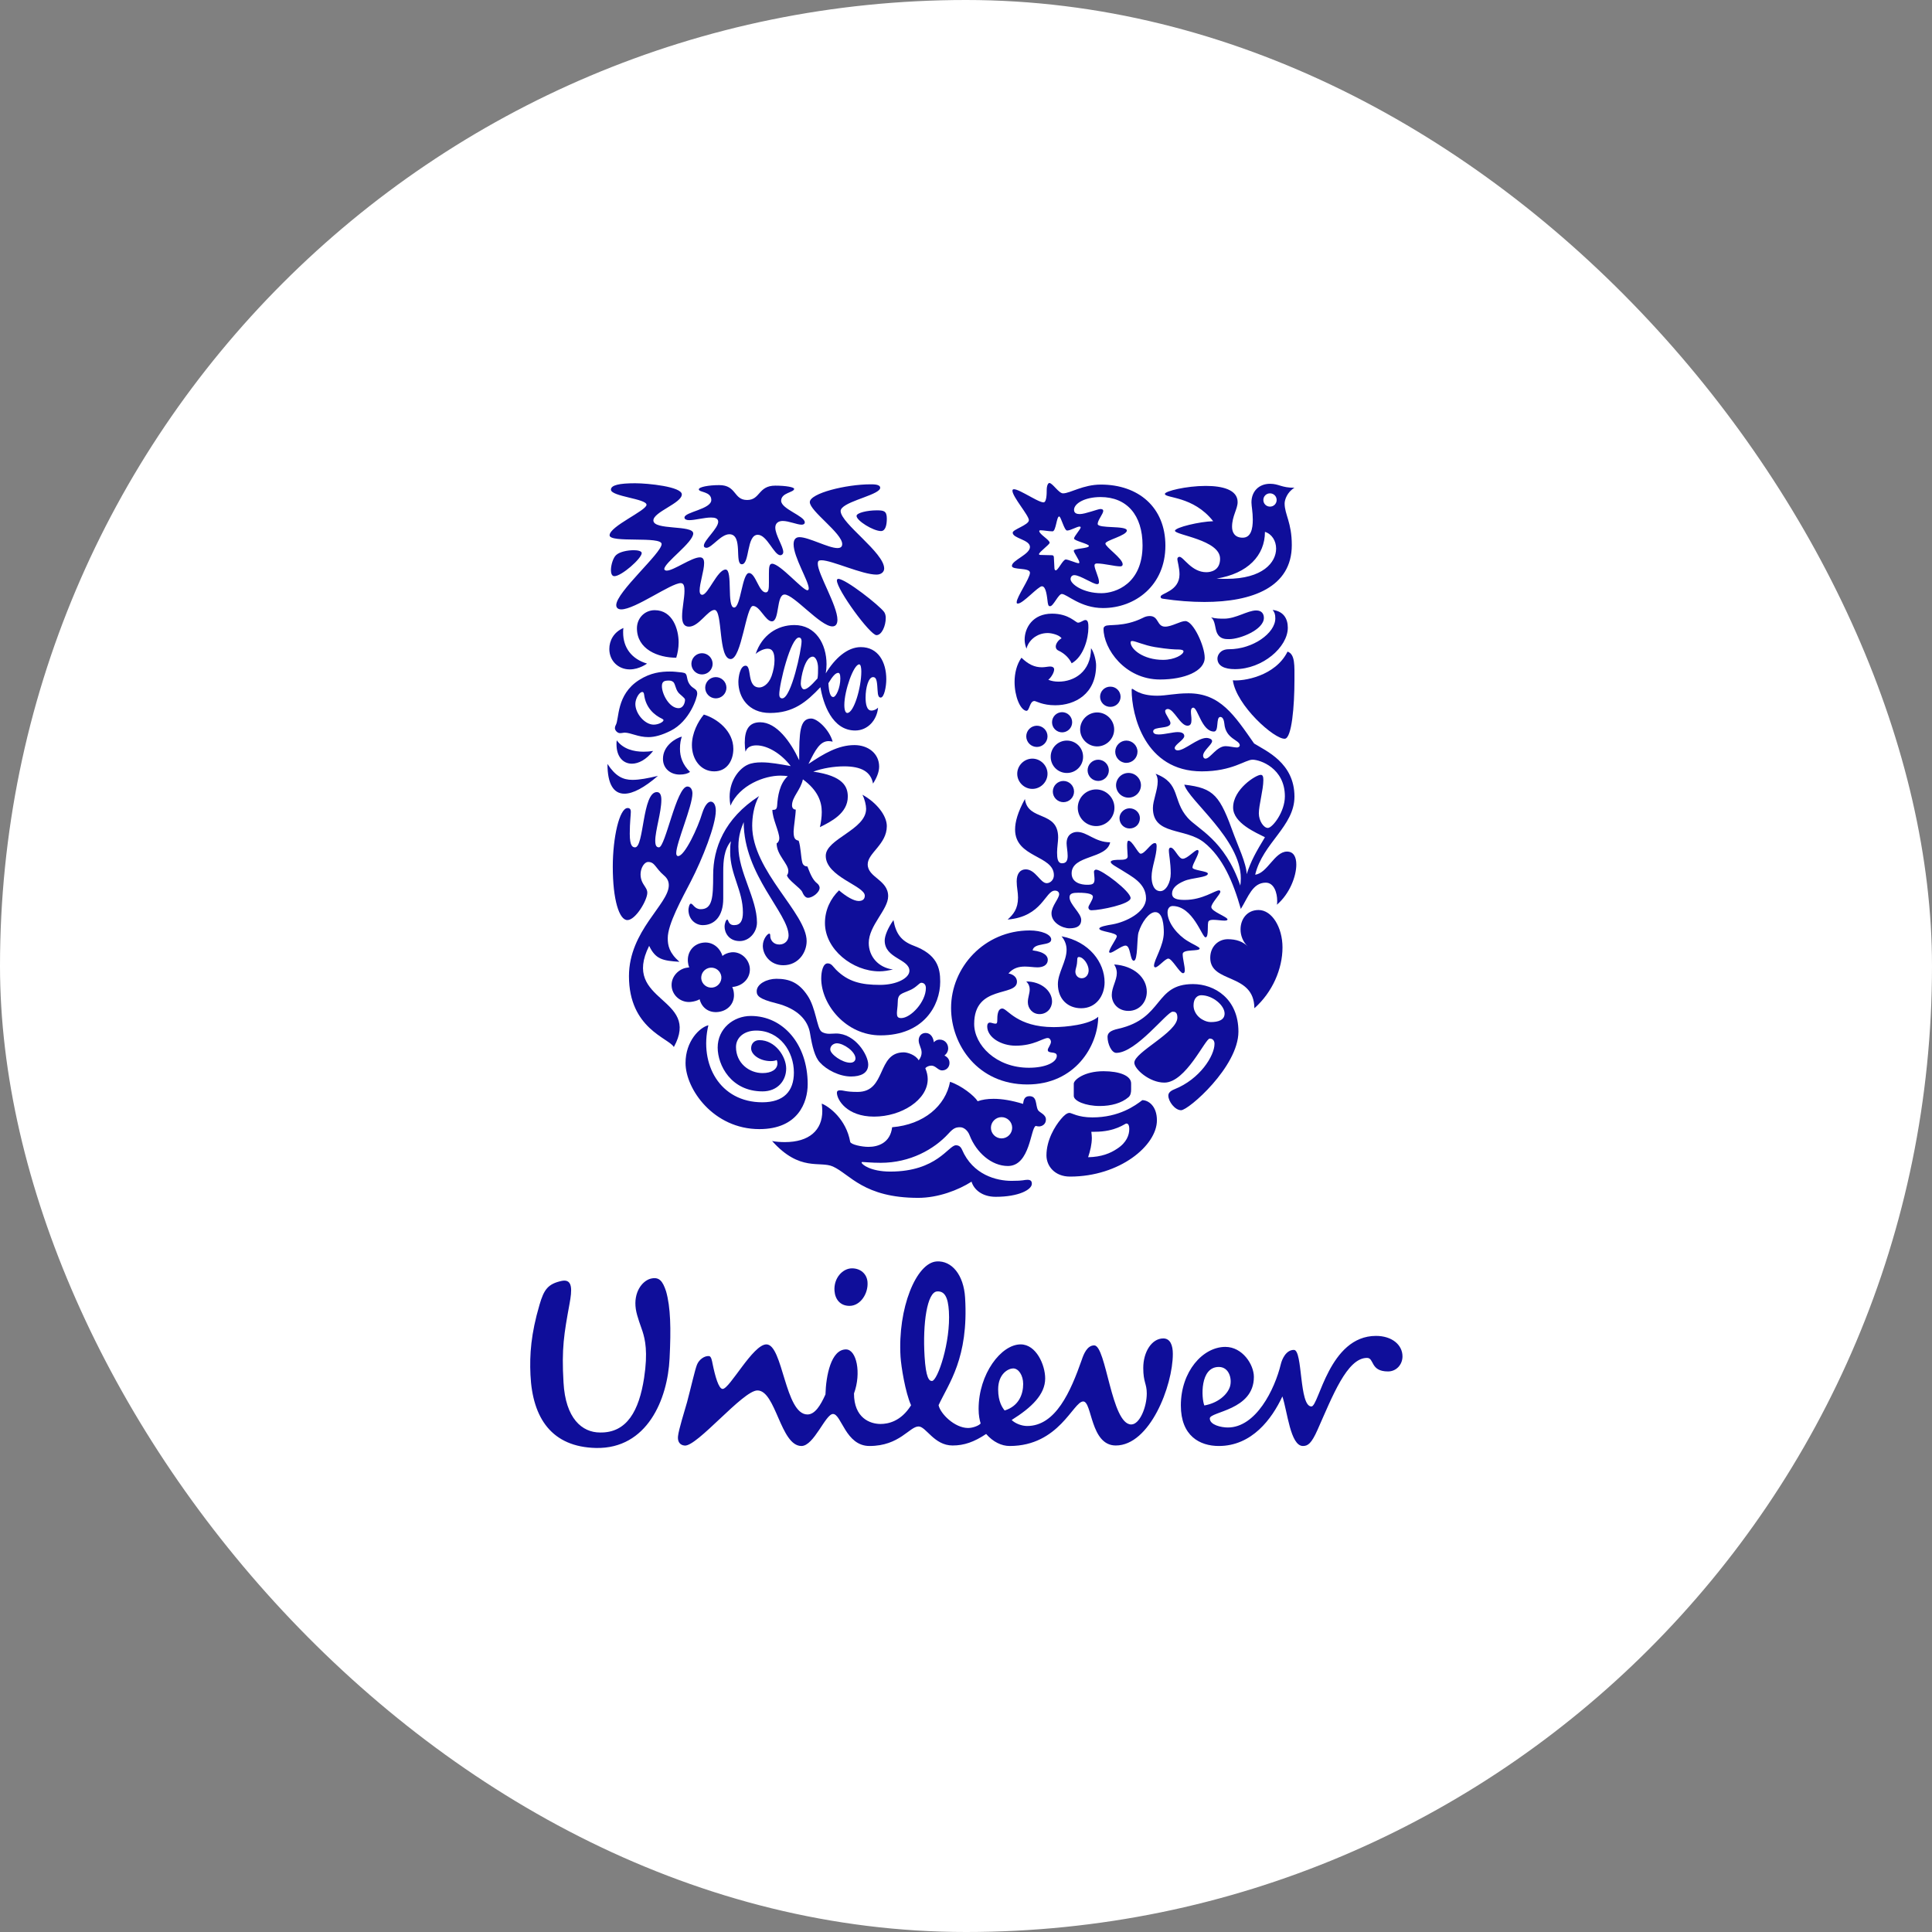
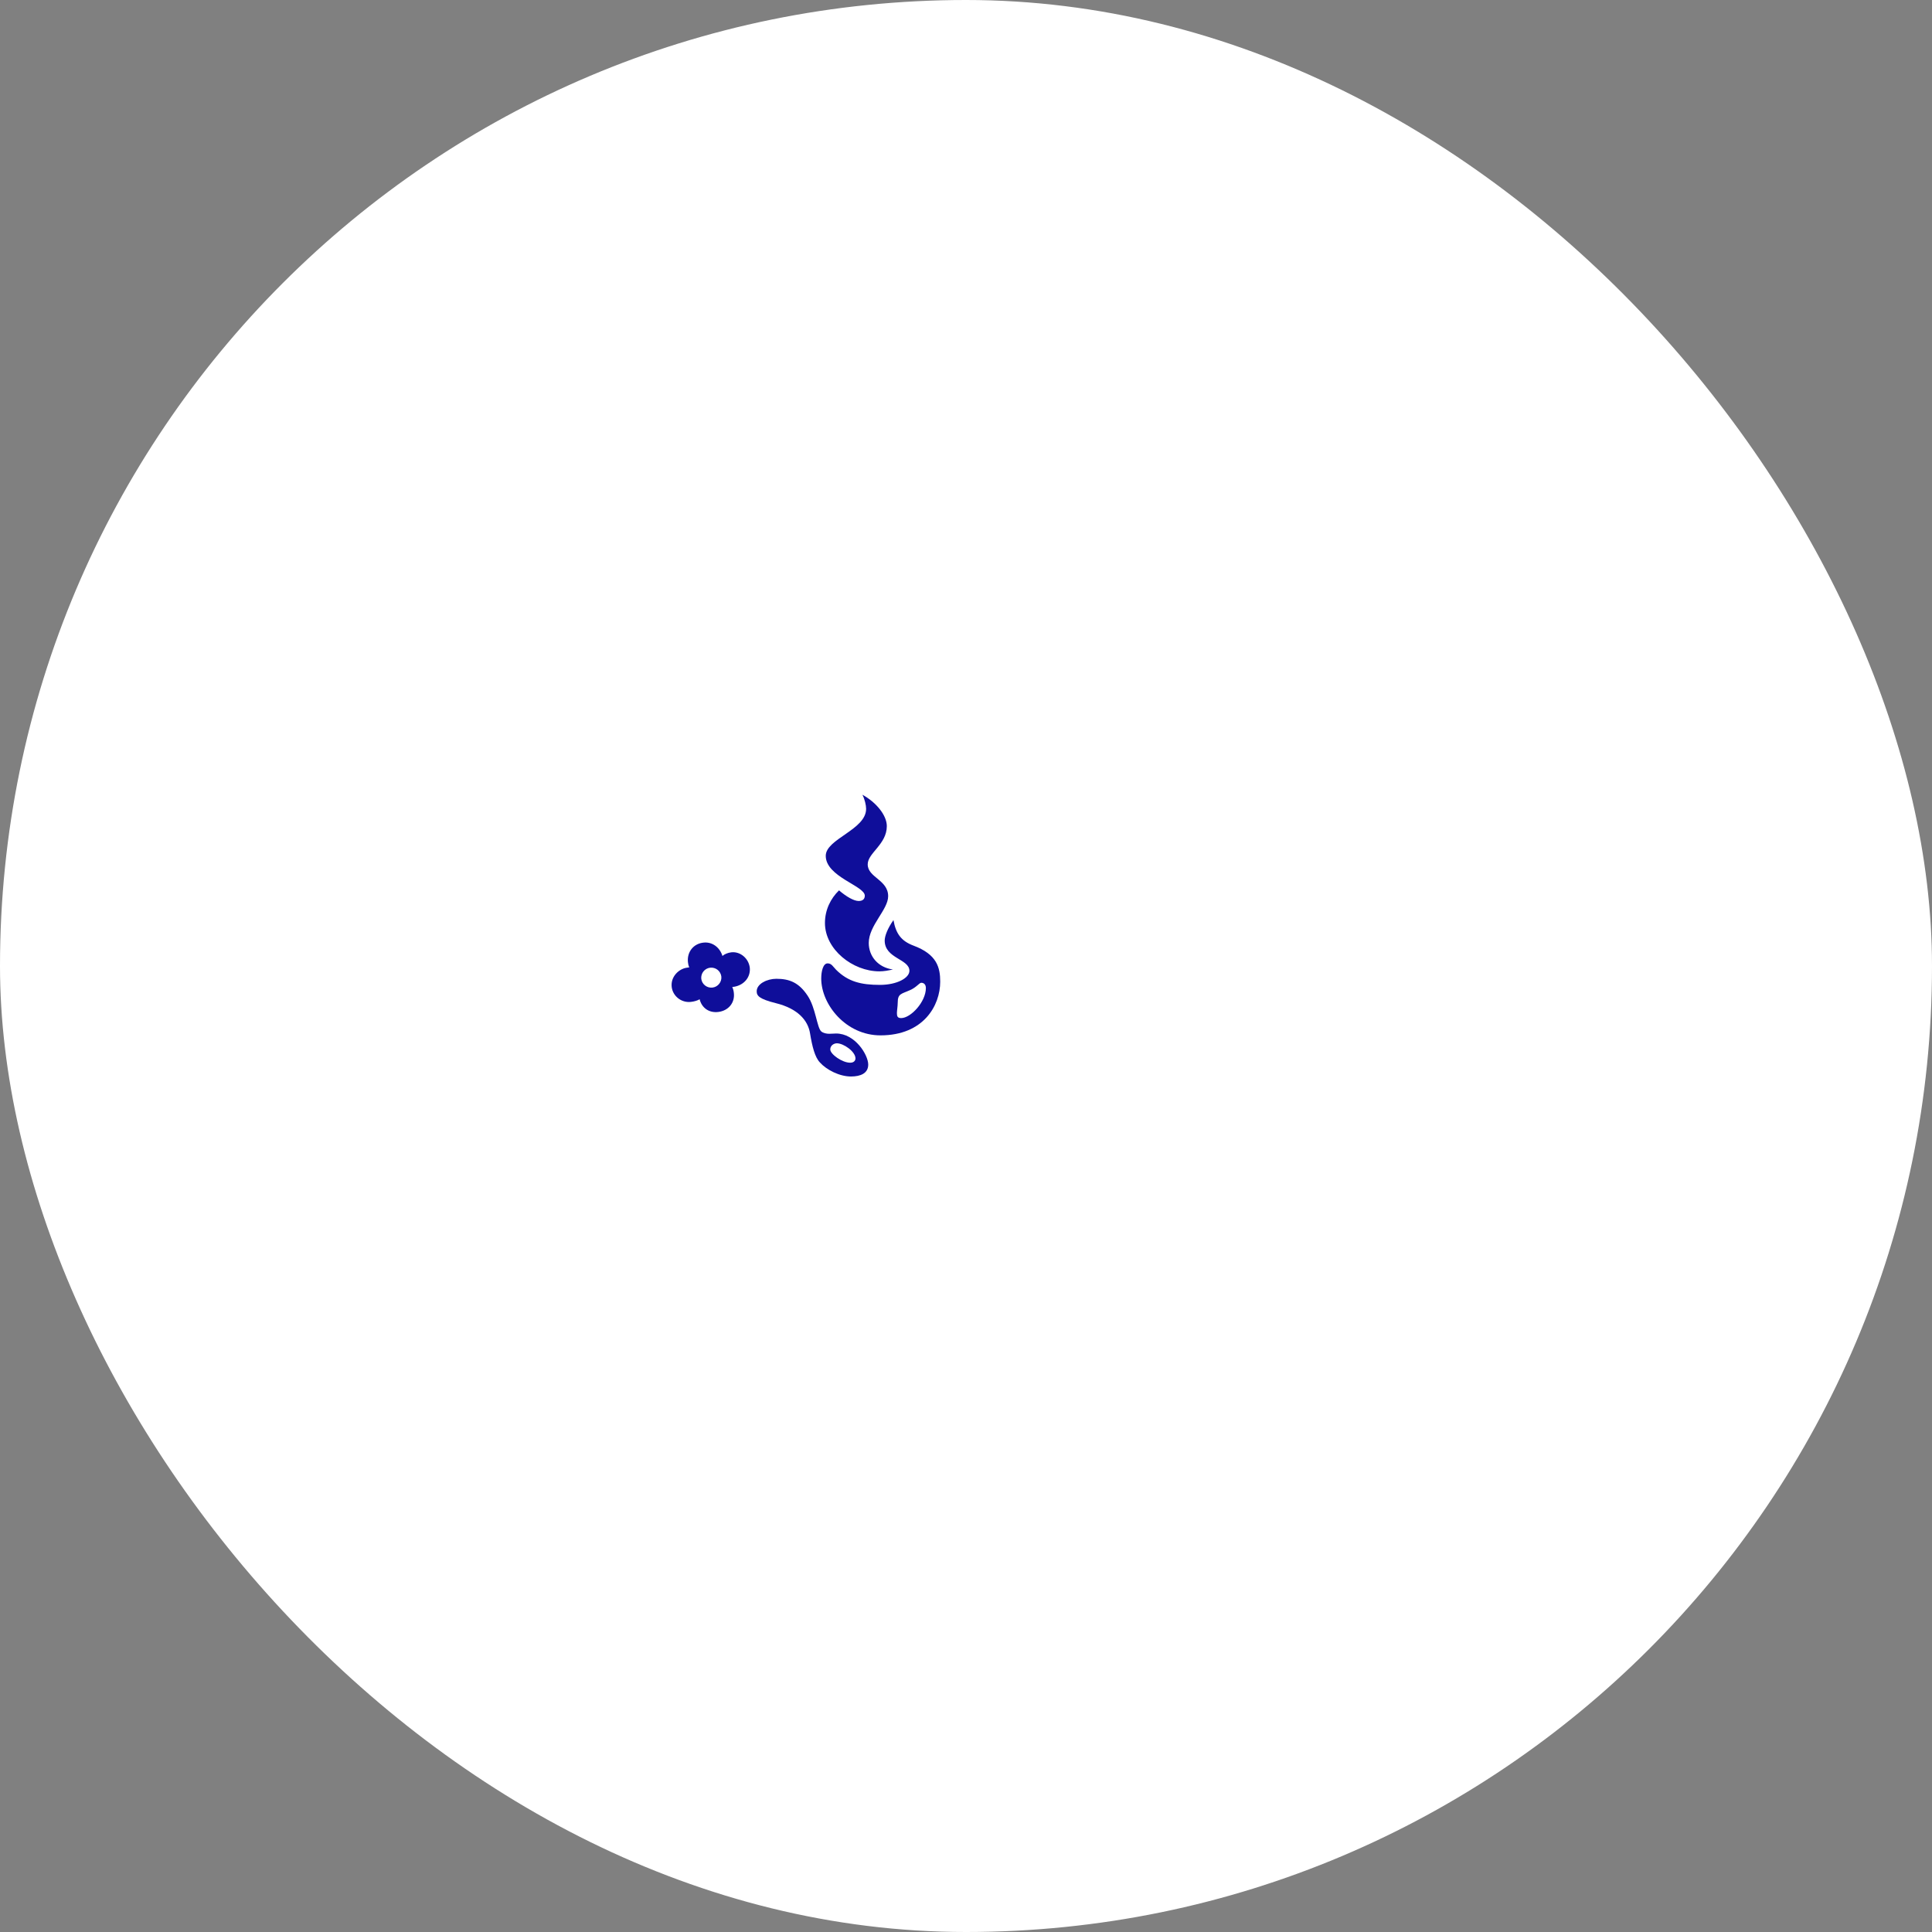
<svg xmlns="http://www.w3.org/2000/svg" width="120" height="120" viewBox="0 0 120 120" fill="none">
  <rect x="0" y="0" width="120" height="120" fill="#808080" stroke="none" />
  <rect width="120" height="120" rx="60" fill="white" />
  <g clip-path="url(#clip0_1_488)">
-     <path d="M54.691 88.445C55.157 88.445 55.958 88.294 56.588 87.284C56.228 86.484 55.971 84.865 55.934 84.276C55.748 81.263 56.91 78.427 58.181 78.35C59.112 78.293 59.858 79.175 59.944 80.603C60.172 84.359 58.922 85.927 58.297 87.278C58.402 87.802 59.291 88.695 60.13 88.695C60.44 88.695 60.815 88.54 60.909 88.414C60.846 88.198 60.783 87.918 60.783 87.512C60.783 85.336 62.183 83.502 63.395 83.502C64.359 83.502 64.918 84.776 64.918 85.618C64.918 86.611 64.078 87.421 62.836 88.198C63.054 88.414 63.456 88.571 63.799 88.571C65.572 88.571 66.5 86.426 67.188 84.467C67.312 84.092 67.53 83.564 67.964 83.564C68.711 83.564 69.023 88.476 70.263 88.476C70.793 88.476 71.228 87.387 71.228 86.55C71.228 85.928 71.01 85.866 71.01 84.964C71.01 83.97 71.539 83.132 72.255 83.132C72.69 83.132 72.847 83.564 72.847 84.092C72.847 86.082 71.415 89.782 69.304 89.782C67.716 89.782 67.84 87.047 67.281 87.047C66.657 87.047 65.786 89.813 62.711 89.813C62.211 89.813 61.685 89.565 61.251 89.066C60.505 89.565 59.881 89.782 59.166 89.782C58.018 89.782 57.52 88.6 57.054 88.6C56.493 88.6 55.873 89.813 54.007 89.813C52.515 89.813 52.266 87.825 51.739 87.825C51.271 87.825 50.557 89.813 49.78 89.813C48.473 89.813 48.195 86.363 47.044 86.363C46.142 86.363 43.294 89.868 42.521 89.787C42.209 89.755 42.079 89.522 42.112 89.211C42.155 88.782 42.525 87.63 42.676 87.086C42.927 86.14 43.158 85.104 43.287 84.773C43.415 84.441 43.76 84.203 44.037 84.228C44.177 84.242 44.219 84.502 44.262 84.717C44.419 85.485 44.638 86.269 44.885 86.269C45.322 86.269 46.764 83.502 47.603 83.502C48.63 83.502 48.754 87.855 50.151 87.855C50.618 87.855 50.962 87.296 51.271 86.611C51.303 85.458 51.613 83.815 52.546 83.815C53.2 83.815 53.511 85.274 53.043 86.55C53.043 88.072 54.037 88.445 54.691 88.445M79.558 84.716C79.173 86.313 78.005 88.664 76.262 88.664C75.859 88.664 75.143 88.508 75.143 88.103C75.143 87.668 77.881 87.608 77.881 85.523C77.881 84.748 77.166 83.658 76.109 83.658C74.71 83.658 73.345 85.183 73.345 87.296C73.345 89.191 74.523 89.813 75.703 89.813C77.757 89.813 78.999 88.133 79.651 86.735C79.963 87.668 80.148 89.813 80.927 89.813C81.237 89.813 81.456 89.657 81.83 88.819C82.759 86.735 83.662 84.342 84.907 84.342C85.372 84.342 85.093 85.183 86.212 85.183C86.739 85.183 87.111 84.748 87.111 84.248C87.111 83.532 86.459 82.975 85.465 82.975C82.543 82.975 81.923 87.358 81.456 87.358C80.678 87.358 80.927 83.845 80.367 83.845C79.869 83.845 79.625 84.438 79.558 84.716ZM58.937 81.442C58.883 80.574 58.673 80.182 58.206 80.213C57.587 80.251 57.301 82.199 57.427 84.246C57.508 85.581 57.707 85.787 57.892 85.774C58.234 85.754 59.056 83.367 58.937 81.442M53.882 79.617C53.838 79.119 53.447 78.779 52.919 78.779C52.328 78.779 51.773 79.398 51.832 80.176C51.87 80.688 52.172 81.11 52.765 81.11C53.447 81.11 53.944 80.333 53.882 79.617ZM63.551 85.958C63.551 85.43 63.27 84.995 62.93 84.995C62.648 84.995 61.997 85.305 61.997 86.3C61.997 87.08 62.274 87.45 62.401 87.608C63.301 87.328 63.551 86.58 63.551 85.958ZM75.703 84.904C76.357 84.904 76.544 85.677 76.389 86.145C76.232 86.611 75.674 87.141 74.803 87.296C74.616 86.829 74.523 84.904 75.703 84.904ZM39.91 82.697C39.821 82.414 39.563 81.779 39.492 81.31C39.336 80.271 39.879 79.587 40.378 79.43C40.938 79.274 41.156 79.555 41.372 80.209C41.652 81.203 41.683 82.507 41.589 84.373C41.467 86.922 40.191 90 37.021 89.936C34.285 89.876 33.074 88.103 32.948 85.399C32.889 84.125 32.98 82.851 33.508 81.048C33.788 80.083 34.038 79.74 34.907 79.555C35.59 79.43 35.529 80.144 35.374 80.986C35.033 82.851 34.875 83.751 35.001 85.866C35.123 88.103 36.151 88.975 37.27 88.975C38.948 89.006 39.694 87.608 40.006 85.586C40.253 83.97 40.067 83.193 39.91 82.697ZM76.574 42.255C76.789 43.821 79.162 45.933 79.806 45.884C80.236 45.847 80.401 43.838 80.401 42.255C80.401 41.348 80.45 40.638 79.972 40.472C79.212 42.007 77.218 42.321 76.574 42.255ZM76.705 41.562C78.419 41.562 79.988 40.193 79.988 38.989C79.988 38.427 79.723 37.966 79.047 37.884C79.162 38.032 79.212 38.148 79.212 38.411C79.212 39.319 77.829 40.325 76.327 40.325C75.781 40.325 75.617 40.704 75.617 40.902C75.617 41.364 76.063 41.562 76.705 41.562ZM76.343 39.698C76.112 39.698 75.781 39.698 75.6 39.336C75.451 39.038 75.5 38.56 75.22 38.345C75.5 38.427 75.798 38.427 76.029 38.427C76.773 38.427 77.483 37.916 78.027 37.916C78.387 37.916 78.502 38.148 78.502 38.378C78.502 39.105 77.037 39.698 76.343 39.698ZM39.446 52.63C40.006 52.63 39.891 49.198 40.798 49.198C41.013 49.198 41.078 49.413 41.078 49.677C41.078 50.452 40.699 51.591 40.699 52.217C40.699 52.531 40.781 52.63 40.93 52.63C41.326 52.63 42.019 48.852 42.695 48.852C42.91 48.852 43.008 49.066 43.008 49.281C43.008 50.073 42.002 52.349 42.002 52.992C42.002 53.091 42.036 53.173 42.118 53.173C42.531 53.173 43.355 51.393 43.618 50.502C43.767 50.04 43.965 49.792 44.147 49.792C44.312 49.792 44.46 49.974 44.46 50.353C44.46 51.244 43.635 53.339 42.91 54.742C42.349 55.83 41.475 57.396 41.475 58.27C41.475 58.716 41.556 59.177 42.201 59.739C41.144 59.673 40.715 59.574 40.32 58.749C38.556 62.262 43.57 61.916 41.854 65.033C41.54 64.473 39.066 63.895 39.066 60.629C39.066 57.809 41.54 56.16 41.54 54.988C41.54 54.758 41.459 54.56 41.244 54.378C40.699 53.915 40.682 53.538 40.255 53.538C39.94 53.538 39.561 54.263 39.956 54.906C40.089 55.12 40.205 55.252 40.205 55.45C40.205 55.912 39.478 57.148 38.968 57.148C38.457 57.148 38.061 55.88 38.061 53.833C38.061 52.019 38.473 50.188 38.984 50.188C39.133 50.188 39.182 50.288 39.182 50.419C39.182 50.634 39.116 51.062 39.116 51.788C39.116 52.563 39.298 52.63 39.446 52.63Z" fill="#0F0E9A" />
-     <path d="M43.652 57.462C44.346 57.462 44.922 56.95 44.922 55.813V54.13C44.922 53.487 44.972 52.762 45.401 52.25C45.352 52.464 45.352 52.696 45.352 52.91C45.352 54.328 46.143 55.302 46.143 56.671C46.143 57.181 45.994 57.462 45.599 57.462C45.219 57.462 45.252 57.115 45.17 57.115C45.104 57.115 45.005 57.33 45.005 57.561C45.005 57.907 45.252 58.452 45.945 58.452C46.539 58.452 47.017 57.907 47.017 57.297C47.017 55.813 45.863 54.163 45.863 52.581C45.863 51.887 46.044 51.425 46.193 51.062C46.193 54.345 48.98 56.736 48.98 58.105C48.98 58.419 48.75 58.666 48.403 58.666C48.023 58.666 47.842 58.369 47.842 58.138C47.842 58.022 47.825 57.99 47.776 57.99C47.678 57.99 47.38 58.319 47.38 58.749C47.38 59.293 47.825 59.953 48.651 59.953C49.59 59.953 50.102 59.16 50.102 58.452C50.102 56.72 46.72 54.098 46.72 51.293C46.72 50.815 46.802 50.04 47.149 49.446C44.971 50.847 44.296 52.712 44.296 54.346C44.296 55.764 44.247 56.472 43.521 56.472C43.141 56.472 43.042 56.126 42.91 56.126C42.811 56.126 42.761 56.423 42.761 56.505C42.761 57.115 43.208 57.462 43.652 57.462ZM72.237 40.985C72.964 40.985 73.509 40.655 73.509 40.456C73.509 40.391 73.41 40.341 73.195 40.341C72.98 40.341 72.551 40.325 71.742 40.193C71.048 40.077 70.52 39.814 70.322 39.814C70.256 39.814 70.223 39.846 70.223 39.896C70.223 40.325 71.016 40.985 72.237 40.985ZM68.642 38.89C68.851 38.749 69.781 38.972 70.983 38.378C71.114 38.304 71.261 38.264 71.412 38.263C71.99 38.263 71.84 38.922 72.37 38.922C72.782 38.922 73.311 38.576 73.624 38.576C74.117 38.576 74.826 40.127 74.826 40.852C74.826 41.694 73.558 42.205 72.056 42.205C69.864 42.205 68.542 40.292 68.542 39.055C68.542 38.956 68.593 38.922 68.642 38.89ZM43.999 63.68C43.455 63.813 42.58 64.669 42.58 66.024C42.58 67.639 44.312 70.131 47.166 70.131C49.573 70.131 50.167 68.465 50.167 67.342C50.167 64.851 48.634 63.103 46.638 63.103C45.55 63.103 44.576 63.896 44.576 65.066C44.576 66.155 45.401 67.788 47.364 67.788C48.288 67.788 48.831 67.128 48.831 66.37C48.831 65.627 48.155 64.605 47.166 64.605C46.868 64.605 46.654 64.802 46.654 65.115C46.654 65.511 47.199 65.907 47.875 65.907C48.04 65.907 48.172 65.875 48.238 65.842C48.271 65.891 48.288 65.974 48.288 66.04C48.288 66.419 47.924 66.651 47.364 66.651C46.523 66.651 45.714 66.024 45.714 65.032C45.714 64.44 46.225 64.011 46.968 64.011C48.436 64.011 49.31 65.314 49.31 66.617C49.31 67.787 48.667 68.465 47.348 68.465C44.708 68.465 43.422 66.089 43.999 63.68ZM61.548 70.048C61.549 70.223 61.618 70.39 61.742 70.514C61.866 70.638 62.033 70.707 62.208 70.708C62.571 70.708 62.868 70.411 62.868 70.048C62.868 69.685 62.571 69.388 62.208 69.388C62.033 69.388 61.866 69.458 61.742 69.582C61.618 69.706 61.549 69.873 61.548 70.048M62.827 73.345C63.618 73.345 63.577 73.279 63.825 73.279C64.072 73.279 64.089 73.427 64.089 73.527C64.089 73.89 63.28 74.336 61.846 74.336C61.004 74.336 60.493 73.89 60.344 73.395C59.52 73.922 58.267 74.401 57.029 74.401C53.648 74.401 52.79 72.932 51.735 72.455C50.925 72.092 49.689 72.802 47.957 70.871C48.188 70.921 48.502 70.938 48.75 70.938C50.266 70.938 51.074 70.196 51.074 69.008C51.074 68.859 51.058 68.696 51.041 68.548C51.503 68.729 52.559 69.52 52.807 70.921C52.84 71.087 53.516 71.234 53.944 71.234C54.539 71.234 55.297 70.987 55.412 70.015C57.392 69.85 58.729 68.679 59.009 67.193C59.718 67.425 60.525 68.068 60.724 68.399C61.004 68.3 61.334 68.25 61.713 68.25C62.24 68.25 62.835 68.349 63.544 68.564C63.577 68.349 63.611 68.085 63.94 68.085C64.435 68.085 64.303 68.63 64.468 68.942C64.551 69.106 64.964 69.206 64.964 69.536C64.964 69.85 64.698 69.965 64.534 69.965C64.468 69.965 64.386 69.949 64.335 69.933C64.006 70.048 63.99 72.422 62.604 72.422C61.581 72.422 60.642 71.582 60.229 70.527C60.113 70.213 59.866 70.015 59.635 70.015C59.372 70.015 59.223 70.064 58.91 70.411C58.02 71.383 56.534 72.224 54.704 72.224C54.142 72.224 53.698 72.175 53.582 72.175C53.516 72.175 53.516 72.191 53.516 72.207C53.516 72.323 54.077 72.769 55.297 72.769C58.2 72.769 58.91 71.135 59.372 71.135C59.437 71.135 59.635 71.135 59.75 71.4C60.426 72.981 61.903 73.345 62.827 73.345ZM72.832 62.839C72.486 62.839 70.569 65.396 69.335 65.396C69.038 65.396 68.791 64.834 68.791 64.407C68.791 64.176 68.938 64.011 69.468 63.896C72.304 63.251 71.676 61.123 74.1 61.123C75.435 61.123 76.921 62.031 76.921 64.077C76.921 66.254 73.822 68.958 73.36 68.958C72.98 68.958 72.568 68.415 72.568 68.052C72.568 67.937 72.618 67.787 72.947 67.656C74.528 67.028 75.435 65.578 75.435 64.834C75.435 64.669 75.353 64.507 75.138 64.507C74.859 64.507 73.657 67.243 72.32 67.243C71.395 67.243 70.455 66.403 70.455 66.007C70.455 65.347 73.128 64.126 73.128 63.202C73.128 62.855 72.964 62.839 72.832 62.839M74.611 61.816C74.38 61.816 74.133 61.998 74.133 62.445C74.133 62.938 74.512 63.251 74.727 63.35C74.842 63.416 75.024 63.483 75.204 63.483C75.683 63.483 76.062 63.35 76.062 62.954C76.062 62.444 75.32 61.816 74.611 61.816ZM43.801 42.716C43.801 42.891 43.871 43.059 43.995 43.183C44.118 43.306 44.286 43.376 44.461 43.377C44.636 43.376 44.803 43.306 44.927 43.182C45.05 43.058 45.12 42.891 45.12 42.716C45.119 42.541 45.05 42.374 44.926 42.251C44.803 42.127 44.636 42.057 44.461 42.056C44.286 42.057 44.119 42.127 43.995 42.25C43.871 42.374 43.801 42.541 43.801 42.716ZM42.943 41.232C42.944 41.407 43.014 41.574 43.137 41.697C43.261 41.821 43.428 41.891 43.602 41.891C43.965 41.891 44.263 41.594 44.263 41.232C44.263 40.87 43.965 40.572 43.602 40.572C43.428 40.573 43.261 40.642 43.137 40.766C43.014 40.889 42.944 41.057 42.943 41.232ZM42.349 45.751C41.969 45.85 41.178 46.312 41.178 47.136C41.178 47.73 41.639 48.11 42.218 48.11C42.514 48.11 42.729 48.044 42.86 47.945C42.399 47.5 42.234 47.005 42.234 46.511C42.234 46.164 42.284 45.949 42.349 45.751ZM38.309 45.983C38.292 46.065 38.292 46.147 38.292 46.23C38.292 47.005 38.704 47.434 39.249 47.434C39.66 47.434 40.139 47.186 40.568 46.642C40.371 46.675 40.172 46.691 39.974 46.69C39.364 46.69 38.704 46.527 38.309 45.983ZM37.731 47.45C37.731 48.703 38.111 49.298 38.786 49.298C39.315 49.298 40.024 48.918 40.864 48.192C40.221 48.341 39.727 48.439 39.282 48.439C38.687 48.439 38.227 48.209 37.731 47.45ZM42.003 40.852C42.085 40.588 42.151 40.259 42.151 39.896C42.151 39.104 41.788 37.9 40.667 37.9C40.024 37.9 39.561 38.411 39.561 39.022C39.561 40.325 40.864 40.852 42.003 40.852ZM40.6 45.009C40.056 45.009 39.463 44.333 39.463 43.723C39.463 43.393 39.71 42.98 39.892 42.98C39.958 42.98 39.991 43.03 40.007 43.146C40.106 43.954 40.633 44.416 41.129 44.646C41.179 44.679 41.211 44.696 41.211 44.729C41.211 44.844 40.897 45.009 40.6 45.009M42.119 42.996C42.233 43.152 42.548 43.343 42.548 43.459C42.548 43.69 42.415 43.987 42.151 43.987C41.574 43.987 41.112 43.113 41.112 42.617C41.112 42.304 41.294 42.272 41.54 42.272C41.656 42.272 41.705 42.288 41.788 42.338C41.937 42.42 41.937 42.75 42.119 42.996ZM38.243 45.042C38.212 45.093 38.193 45.158 38.193 45.224C38.193 45.372 38.358 45.537 38.506 45.537C38.639 45.537 38.721 45.505 38.786 45.505C39.182 45.505 39.627 45.784 40.271 45.784C40.65 45.784 41.096 45.669 41.656 45.389C42.843 44.794 43.306 43.327 43.306 43.079C43.306 42.766 43.054 42.806 42.843 42.518C42.633 42.231 42.714 41.976 42.58 41.842C42.503 41.765 42.267 41.76 41.969 41.727C41.849 41.715 41.728 41.709 41.607 41.71C41.062 41.71 40.417 41.777 39.693 42.238C38.262 43.151 38.473 44.663 38.243 45.042ZM43.718 44.383C43.355 44.811 42.976 45.537 42.976 46.279C42.976 47.169 43.521 47.911 44.362 47.911C45.17 47.911 45.549 47.219 45.549 46.511C45.549 45.405 44.543 44.63 43.718 44.383ZM40.189 41.216C40.189 41.216 39.71 41.578 39.116 41.578C38.408 41.578 37.846 41.05 37.846 40.309C37.846 39.797 38.111 39.27 38.721 39.005C38.704 39.105 38.704 39.187 38.704 39.286C38.704 40.226 39.232 40.935 40.189 41.216ZM69.269 46.691C69.269 47.071 69.583 47.384 69.958 47.384C70.142 47.383 70.318 47.31 70.448 47.18C70.578 47.05 70.651 46.874 70.652 46.691C70.652 46.312 70.339 45.999 69.959 45.999C69.584 45.999 69.269 46.312 69.269 46.691ZM69.319 48.769C69.319 48.974 69.4 49.171 69.545 49.316C69.691 49.462 69.888 49.543 70.093 49.543C70.298 49.543 70.495 49.462 70.641 49.316C70.786 49.171 70.867 48.974 70.867 48.769C70.864 48.566 70.78 48.373 70.635 48.231C70.491 48.088 70.296 48.009 70.093 48.009C69.89 48.009 69.695 48.088 69.55 48.231C69.406 48.373 69.322 48.566 69.319 48.769ZM66.942 50.171C66.943 50.473 67.063 50.763 67.276 50.976C67.49 51.189 67.779 51.309 68.081 51.31C68.708 51.31 69.22 50.798 69.22 50.171C69.22 49.545 68.708 49.033 68.081 49.033C67.779 49.033 67.49 49.154 67.276 49.367C67.063 49.58 66.943 49.87 66.942 50.171ZM67.552 47.846C67.553 48.021 67.623 48.189 67.746 48.312C67.87 48.436 68.038 48.505 68.213 48.506C68.388 48.505 68.555 48.436 68.679 48.312C68.802 48.188 68.872 48.021 68.873 47.846C68.872 47.671 68.802 47.504 68.679 47.38C68.555 47.257 68.388 47.187 68.213 47.186C68.038 47.187 67.871 47.256 67.747 47.38C67.623 47.503 67.553 47.671 67.552 47.846ZM65.393 49.166C65.393 49.34 65.462 49.507 65.585 49.63C65.708 49.754 65.875 49.824 66.05 49.825C66.413 49.825 66.711 49.529 66.711 49.166C66.711 48.802 66.413 48.506 66.049 48.506C65.875 48.507 65.708 48.577 65.585 48.701C65.462 48.824 65.393 48.991 65.393 49.166ZM67.09 45.307C67.09 45.884 67.569 46.361 68.146 46.361C68.725 46.361 69.203 45.884 69.203 45.307C69.203 44.728 68.725 44.251 68.146 44.251C67.569 44.251 67.09 44.728 67.09 45.307ZM68.328 43.277C68.328 43.36 68.344 43.441 68.376 43.517C68.407 43.593 68.454 43.662 68.512 43.72C68.57 43.779 68.639 43.825 68.715 43.856C68.791 43.888 68.873 43.904 68.955 43.904C69.039 43.906 69.123 43.892 69.201 43.861C69.279 43.831 69.35 43.785 69.41 43.727C69.471 43.668 69.518 43.598 69.551 43.521C69.584 43.444 69.601 43.361 69.601 43.277C69.601 43.193 69.584 43.11 69.551 43.033C69.518 42.955 69.471 42.885 69.41 42.827C69.35 42.769 69.279 42.723 69.201 42.692C69.123 42.662 69.039 42.648 68.955 42.65C68.873 42.65 68.791 42.666 68.715 42.698C68.639 42.729 68.57 42.775 68.512 42.834C68.454 42.892 68.407 42.961 68.376 43.037C68.344 43.113 68.328 43.195 68.328 43.277ZM65.344 44.861C65.344 45.027 65.409 45.186 65.526 45.303C65.643 45.421 65.802 45.487 65.967 45.488C66.134 45.488 66.293 45.422 66.411 45.304C66.528 45.187 66.594 45.028 66.594 44.861C66.594 44.695 66.528 44.536 66.411 44.418C66.293 44.3 66.134 44.234 65.967 44.234C65.802 44.235 65.643 44.301 65.526 44.419C65.409 44.536 65.344 44.695 65.344 44.861ZM65.261 47.004C65.26 47.136 65.285 47.267 65.335 47.39C65.385 47.512 65.459 47.623 65.552 47.717C65.646 47.81 65.757 47.885 65.879 47.935C66.001 47.986 66.132 48.011 66.264 48.011C66.397 48.012 66.528 47.986 66.65 47.936C66.773 47.886 66.885 47.812 66.978 47.718C67.072 47.625 67.146 47.513 67.197 47.391C67.247 47.268 67.273 47.137 67.272 47.004C67.272 46.444 66.825 45.999 66.264 45.999C66.132 45.999 66.001 46.024 65.879 46.075C65.757 46.125 65.646 46.199 65.553 46.293C65.46 46.386 65.386 46.497 65.336 46.619C65.285 46.741 65.26 46.872 65.261 47.004ZM63.182 48.06C63.182 48.572 63.61 49 64.122 49C64.633 49 65.063 48.572 65.063 48.06C65.063 47.549 64.633 47.12 64.122 47.12C63.61 47.12 63.182 47.55 63.182 48.06ZM63.742 45.735C63.743 45.91 63.813 46.077 63.936 46.201C64.059 46.324 64.227 46.394 64.401 46.395C64.765 46.395 65.063 46.097 65.063 45.735C65.063 45.373 64.766 45.075 64.401 45.075C64.227 45.076 64.06 45.146 63.936 45.27C63.813 45.393 63.743 45.56 63.742 45.735ZM69.533 50.815C69.533 50.485 69.831 50.205 70.157 50.205C70.52 50.205 70.801 50.485 70.801 50.815C70.801 51.194 70.521 51.458 70.157 51.458C69.831 51.458 69.533 51.194 69.533 50.815ZM69.959 69.784C70.041 69.784 70.141 69.833 70.141 70.131C70.141 70.493 69.976 70.971 69.385 71.35C68.972 71.631 68.411 71.862 67.585 71.877C67.717 71.482 67.816 71.069 67.816 70.675C67.816 70.543 67.8 70.444 67.784 70.296H67.999C69.302 70.296 69.864 69.784 69.959 69.784ZM70.091 68.151C70.225 68.038 70.256 67.854 70.256 67.672V67.293C70.256 66.814 69.534 66.535 68.542 66.535C67.337 66.535 66.694 67.078 66.694 67.309V68.069C66.694 68.382 67.42 68.696 68.311 68.696C69.022 68.696 69.666 68.515 70.091 68.151M70.949 68.333C70.52 68.663 69.517 69.404 67.849 69.404C66.958 69.404 66.561 69.124 66.429 69.124C66.264 69.124 66.082 69.288 65.901 69.504C65.509 69.966 64.997 70.824 64.997 71.763C64.997 72.423 65.509 73.08 66.462 73.08C69.55 73.08 71.858 71.151 71.858 69.586C71.858 68.696 71.33 68.333 70.949 68.333M71.527 54.461C71.527 54.873 71.66 55.351 72.072 55.351C72.418 55.351 72.716 54.824 72.716 54.246C72.716 53.587 72.6 53.075 72.6 52.81C72.6 52.696 72.65 52.646 72.716 52.646C72.963 52.663 73.195 53.339 73.459 53.339C73.757 53.339 74.199 52.794 74.38 52.794C74.43 52.794 74.446 52.86 74.446 52.876C74.446 53.124 74.066 53.669 74.066 53.883C74.066 54.064 75.023 54.098 75.023 54.263C75.023 54.51 74.02 54.51 73.542 54.725C73.08 54.922 72.799 55.17 72.799 55.5C72.799 55.83 73.128 55.895 73.592 55.895C74.694 55.895 75.469 55.302 75.716 55.302C75.765 55.302 75.798 55.335 75.798 55.385C75.798 55.55 75.237 56.093 75.237 56.341C75.237 56.621 76.261 56.95 76.245 57.115C76.228 57.165 76.162 57.181 76.046 57.181C75.864 57.181 75.584 57.132 75.369 57.132C75.237 57.132 75.122 57.148 75.072 57.214C74.958 57.347 75.105 58.22 74.876 58.22C74.66 58.22 74.099 56.275 72.832 56.275C72.65 56.275 72.518 56.423 72.518 56.671C72.518 57.33 73.162 58.089 73.773 58.452C74.049 58.633 74.513 58.815 74.513 58.914C74.513 59.111 73.459 58.93 73.459 59.26C73.459 59.557 73.591 60.003 73.591 60.266C73.591 60.349 73.574 60.447 73.475 60.447C73.278 60.447 72.799 59.54 72.567 59.54C72.37 59.54 71.941 60.084 71.758 60.084C71.709 60.084 71.677 60.035 71.677 59.987C71.677 59.606 72.287 58.749 72.287 57.907C72.287 57.512 72.237 56.654 71.758 56.654C71.362 56.654 70.916 57.28 70.718 57.907C70.603 58.27 70.685 59.672 70.421 59.672C70.174 59.672 70.239 58.732 69.909 58.732C69.665 58.732 69.138 59.177 68.955 59.177C68.923 59.177 68.89 59.16 68.89 59.128C68.89 58.93 69.368 58.287 69.368 58.154C69.368 57.907 68.279 57.875 68.279 57.677C68.279 57.561 68.708 57.478 69.104 57.413C69.943 57.264 71.181 56.654 71.181 55.797C71.181 54.84 70.256 54.427 69.649 54.031C69.335 53.834 68.989 53.669 68.989 53.537C68.989 53.404 69.385 53.404 69.55 53.404C69.797 53.404 70.042 53.388 70.042 53.191C70.042 53.041 70.008 52.745 70.008 52.515C70.008 52.349 70.025 52.217 70.092 52.217C70.339 52.217 70.685 53.025 70.85 53.025C71.115 53.025 71.478 52.365 71.726 52.365C71.808 52.365 71.841 52.416 71.841 52.564C71.841 53.173 71.527 53.866 71.527 54.461ZM63.659 49.628C63.842 51.03 65.723 50.32 65.723 52.019C65.723 52.267 65.657 52.63 65.657 52.942C65.657 53.306 65.69 53.62 65.967 53.62C66.247 53.62 66.314 53.422 66.314 53.157C66.314 52.893 66.248 52.563 66.248 52.382C66.248 51.805 66.66 51.673 66.908 51.673C67.536 51.673 68.015 52.316 68.955 52.316C68.741 53.372 66.561 53.091 66.561 54.246C66.561 54.824 67.14 54.955 67.519 54.955C67.866 54.955 67.982 54.905 67.982 54.609C67.982 54.444 67.948 54.263 67.948 54.147C67.948 54.13 67.951 54.112 67.958 54.096C67.965 54.08 67.974 54.065 67.987 54.053C67.999 54.04 68.014 54.031 68.03 54.024C68.046 54.018 68.064 54.014 68.081 54.015C68.444 54.015 70.223 55.368 70.223 55.78C70.223 56.159 68.344 56.538 67.8 56.538C67.635 56.538 67.602 56.423 67.602 56.357C67.602 56.242 67.882 55.895 67.882 55.697C67.882 55.55 67.635 55.45 66.974 55.45C66.66 55.45 66.43 55.483 66.43 55.731C66.43 56.176 67.156 56.72 67.156 57.132C67.156 57.462 66.958 57.66 66.43 57.66C65.984 57.66 65.31 57.314 65.31 56.736C65.31 56.275 65.786 55.813 65.786 55.533C65.786 55.45 65.723 55.318 65.525 55.318C64.914 55.318 64.749 56.934 62.587 57.115C62.934 56.802 63.231 56.456 63.231 55.748C63.231 55.401 63.148 55.119 63.148 54.741C63.148 54.246 63.379 53.998 63.709 53.998C64.32 53.998 64.616 54.856 65.013 54.856C65.228 54.856 65.459 54.659 65.459 54.361C65.459 53.108 63.049 53.289 63.049 51.524C63.049 51.046 63.213 50.452 63.659 49.628Z" fill="#0F0E9A" />
-     <path d="M66.793 60.349C66.793 60.579 66.957 60.761 67.189 60.761C67.453 60.761 67.618 60.53 67.618 60.266C67.618 59.92 67.304 59.441 67.007 59.441C66.874 59.441 66.925 59.639 66.891 59.854C66.874 60.018 66.793 60.216 66.793 60.348M65.934 58.155C67.667 58.485 68.608 59.788 68.608 61.008C68.608 61.85 68.08 62.624 67.156 62.624C66.314 62.624 65.707 62.048 65.707 61.123C65.707 60.431 66.247 59.705 66.247 58.996C66.247 58.716 66.165 58.435 65.934 58.155ZM63.742 60.96C63.906 61.123 63.957 61.289 63.957 61.454C63.957 61.701 63.841 61.965 63.841 62.246C63.841 62.641 64.138 62.988 64.566 62.988C65.029 62.988 65.344 62.624 65.344 62.197C65.344 61.57 64.698 60.96 63.742 60.96ZM69.203 59.904C69.318 60.084 69.368 60.266 69.368 60.431C69.368 60.893 69.054 61.321 69.054 61.8C69.054 62.345 69.467 62.789 70.091 62.789C70.768 62.789 71.23 62.246 71.23 61.602C71.23 60.728 70.438 59.986 69.203 59.904ZM64.138 59.029C64.897 59.127 65.079 59.392 65.079 59.607C65.079 59.969 64.749 60.084 64.434 60.084C64.204 60.084 63.94 60.035 63.659 60.035C63.296 60.035 62.934 60.117 62.636 60.464C62.851 60.497 63.165 60.645 63.165 60.976C63.165 61.932 60.508 61.14 60.508 63.598C60.508 64.901 61.861 66.32 63.906 66.32C64.963 66.32 65.64 65.974 65.64 65.577C65.64 65.264 65.079 65.478 65.079 65.214C65.079 65.099 65.277 64.883 65.277 64.702C65.277 64.621 65.211 64.473 65.079 64.473C64.781 64.473 64.221 64.95 63.082 64.95C62.191 64.95 61.317 64.44 61.317 63.746C61.317 63.599 61.383 63.515 61.482 63.515C61.581 63.515 61.712 63.582 61.828 63.582C61.928 63.582 61.944 63.515 61.944 63.334C61.944 63.152 61.944 62.641 62.257 62.641C62.57 62.641 63.165 63.796 65.442 63.796C66.199 63.796 67.667 63.647 68.213 63.153C68.196 64.967 66.776 67.358 63.808 67.358C60.724 67.358 59.073 64.883 59.073 62.608C59.073 60.084 61.135 57.792 63.957 57.792C64.682 57.792 65.293 58.039 65.293 58.352C65.293 58.782 64.221 58.518 64.138 59.029ZM53.466 40.193C54.555 40.193 55.049 41.133 55.049 42.189C55.049 42.65 54.918 43.327 54.703 43.327C54.489 43.327 54.522 42.947 54.489 42.601C54.456 42.156 54.374 42.057 54.225 42.057C53.944 42.057 53.763 42.716 53.763 43.327C53.763 43.706 53.829 44.135 54.126 44.135C54.291 44.135 54.439 44.053 54.538 43.953C54.472 44.712 53.91 45.373 53.119 45.373C51.668 45.373 51.123 43.673 50.959 42.683C50.084 43.607 49.277 44.284 47.825 44.284C46.473 44.284 45.862 43.295 45.862 42.354C45.862 42.073 45.961 41.348 46.308 41.348C46.72 41.348 46.358 42.7 47.165 42.7C47.363 42.7 47.726 42.535 47.924 41.991C48.039 41.661 48.106 41.315 48.106 41.018C48.106 40.572 48.007 40.292 47.678 40.292C47.396 40.292 47.05 40.506 46.934 40.621C47.331 39.434 48.287 38.823 49.342 38.823C50.646 38.823 51.338 39.979 51.338 41.265C51.338 41.446 51.321 41.644 51.288 41.825C51.849 40.901 52.625 40.193 53.466 40.193ZM52.195 42.139C52.195 41.859 52.13 41.793 52.064 41.793C51.899 41.793 51.718 41.991 51.453 42.436C51.487 43.031 51.586 43.294 51.751 43.294C51.931 43.294 52.195 42.716 52.195 42.139ZM49.936 42.815C50.117 42.815 50.349 42.617 50.778 42.139C50.811 41.924 50.811 41.726 50.811 41.479C50.811 41.15 50.678 40.786 50.481 40.786C49.985 40.786 49.738 42.107 49.738 42.454C49.738 42.65 49.837 42.815 49.936 42.815ZM52.625 44.284C53.037 44.284 53.498 42.7 53.498 41.71C53.498 41.495 53.466 41.265 53.367 41.265C53.02 41.265 52.443 42.898 52.443 43.788C52.443 44.135 52.526 44.284 52.625 44.284ZM48.584 43.377C49.145 43.377 49.787 40.342 49.787 39.83C49.787 39.698 49.738 39.598 49.623 39.598C49.111 39.598 48.402 42.485 48.402 43.129C48.402 43.245 48.435 43.377 48.584 43.377Z" fill="#0F0E9A" />
-     <path d="M50.381 44.629C49.672 44.629 49.639 45.488 49.639 47.219C49.112 46.081 48.238 44.861 47.215 44.861C46.523 44.861 46.258 45.323 46.258 46.13C46.258 46.296 46.275 46.544 46.308 46.691C46.39 46.411 46.655 46.296 46.984 46.296C47.693 46.296 48.551 46.839 49.112 47.582C48.468 47.467 47.841 47.351 47.314 47.351C46.984 47.351 46.687 47.385 46.44 47.5C45.961 47.714 45.318 48.423 45.318 49.495C45.318 49.66 45.335 49.842 45.368 50.04C45.945 48.753 47.479 48.176 48.468 48.176C48.667 48.176 48.815 48.192 48.93 48.209C48.419 48.67 48.304 49.479 48.27 50.023C48.254 50.287 48.155 50.304 47.974 50.304C47.974 50.848 48.403 51.657 48.403 52.069C48.403 52.217 48.32 52.349 48.238 52.382C48.238 53.108 48.964 53.636 48.964 54.098C48.964 54.213 48.93 54.312 48.88 54.362C48.93 54.659 49.728 55.158 49.832 55.408C49.958 55.712 50.101 55.764 50.184 55.764C50.464 55.764 50.909 55.433 50.909 55.137C50.909 55.038 50.827 54.922 50.761 54.873C50.448 54.642 50.282 54.147 50.15 53.817C50.035 53.817 49.885 53.768 49.833 53.575C49.743 53.233 49.739 52.597 49.606 52.217C49.391 52.168 49.292 52.085 49.292 51.641C49.292 51.425 49.425 50.584 49.425 50.287C49.326 50.287 49.194 50.221 49.194 50.023C49.194 49.495 49.722 49.083 49.87 48.407C50.811 49.099 51.041 49.808 51.041 50.436C51.041 50.765 50.991 51.079 50.926 51.376C51.619 51.029 52.658 50.518 52.658 49.479C52.658 48.868 52.378 48.192 50.514 47.928C51.091 47.714 51.817 47.599 52.427 47.599C53.483 47.599 54.093 47.928 54.224 48.67C54.439 48.341 54.605 47.961 54.605 47.615C54.605 46.806 53.927 46.279 53.07 46.279C52.064 46.279 51.173 46.806 50.216 47.45C50.646 46.56 50.942 46.032 51.47 46.032C51.553 46.032 51.636 46.049 51.718 46.065C51.52 45.339 50.778 44.629 50.381 44.629ZM78.172 56.522C78.998 56.522 79.658 57.594 79.658 58.848C79.658 60.183 79.031 61.635 77.912 62.624C77.895 60.398 75.17 61.107 75.17 59.491C75.17 58.798 75.666 58.336 76.26 58.336C76.789 58.336 77.201 58.484 77.499 58.782C77.201 58.502 77.052 58.105 77.052 57.727C77.052 57.098 77.449 56.522 78.172 56.522ZM65.935 39.648C65.802 39.433 65.31 39.319 65.079 39.319C64.352 39.319 63.858 39.83 63.758 40.292C63.693 40.127 63.642 39.929 63.642 39.731C63.642 39.005 64.138 38.115 65.344 38.115C66.397 38.115 66.808 38.675 66.958 38.675C67.122 38.675 67.288 38.51 67.42 38.51C67.602 38.51 67.602 38.791 67.602 38.989C67.602 39.648 67.305 40.787 66.562 41.199C66.429 40.918 66.165 40.605 65.739 40.408C65.69 40.388 65.647 40.354 65.618 40.31C65.588 40.265 65.573 40.213 65.574 40.16C65.574 39.979 65.739 39.747 65.935 39.648ZM63.445 40.852C63.874 41.265 64.252 41.446 64.715 41.446C64.897 41.446 65.112 41.398 65.228 41.398C65.376 41.398 65.475 41.462 65.475 41.578C65.475 41.76 65.31 42.056 65.112 42.222C65.31 42.304 65.525 42.338 65.756 42.338C66.693 42.338 67.766 41.743 67.766 40.259C67.965 40.523 68.081 41.067 68.081 41.315C68.081 43.113 66.76 43.805 65.542 43.805C64.749 43.805 64.352 43.541 64.252 43.541C63.94 43.541 63.957 44.168 63.742 44.152C63.362 44.086 63.017 43.244 63.017 42.354C63.017 41.826 63.148 41.265 63.445 40.852ZM49.326 30.362C49.326 30.263 48.831 30.164 48.155 30.164C47.083 30.164 47.231 31.055 46.407 31.055C45.549 31.055 45.763 30.131 44.674 30.131C44.014 30.131 43.405 30.247 43.405 30.395C43.405 30.593 44.18 30.511 44.18 31.055C44.18 31.632 42.514 31.798 42.514 32.144C42.514 32.259 42.645 32.308 42.81 32.308C43.173 32.308 43.751 32.144 44.163 32.144C44.395 32.144 44.609 32.193 44.609 32.407C44.609 32.82 43.718 33.563 43.718 33.892C43.718 33.992 43.8 34.025 43.883 34.025C44.212 34.025 44.773 33.183 45.301 33.183C46.175 33.183 45.599 35.047 46.077 35.047C46.572 35.047 46.358 33.216 47.066 33.216C47.645 33.216 48.073 34.486 48.468 34.486C48.568 34.486 48.65 34.404 48.65 34.287C48.65 33.942 48.155 33.232 48.155 32.77C48.155 32.49 48.353 32.358 48.617 32.358C48.996 32.358 49.508 32.589 49.787 32.589C49.887 32.589 49.986 32.556 49.986 32.441C49.986 32.045 48.518 31.616 48.518 31.105C48.518 30.593 49.326 30.593 49.326 30.362ZM53.202 32.045C53.202 32.341 54.241 32.985 54.72 32.985C55 32.985 55.082 32.605 55.082 32.209C55.082 31.715 54.869 31.699 54.439 31.699C53.895 31.699 53.202 31.847 53.202 32.045ZM54.918 35.31C54.918 34.321 52.241 32.523 52.213 31.748C52.21 31.677 52.248 31.607 52.308 31.543C52.767 31.061 54.67 30.708 54.67 30.296C54.67 30.082 54.274 30.082 54.076 30.082C52.542 30.082 50.299 30.642 50.299 31.187C50.299 31.748 52.311 33.117 52.311 33.793C52.311 33.975 52.196 34.041 52.014 34.041C51.454 34.041 50.233 33.364 49.656 33.364C49.392 33.364 49.292 33.546 49.292 33.809C49.292 34.602 50.233 36.102 50.233 36.547C50.233 36.597 50.216 36.662 50.15 36.662C49.853 36.662 48.452 35.014 47.957 35.014C47.775 35.014 47.759 35.261 47.759 35.624V36.185C47.759 36.564 47.742 36.795 47.562 36.795C47.133 36.795 46.934 35.591 46.523 35.591C46.093 35.591 46.011 37.735 45.599 37.735C45.12 37.735 45.533 35.376 45.071 35.376C44.559 35.376 43.982 36.944 43.619 36.944C43.487 36.944 43.455 36.811 43.455 36.696C43.455 36.218 43.734 35.443 43.734 34.981C43.734 34.75 43.668 34.618 43.471 34.618C42.959 34.618 41.837 35.443 41.409 35.443C41.343 35.443 41.261 35.41 41.261 35.343C41.261 34.948 43.058 33.694 43.058 33.134C43.058 32.589 40.583 32.952 40.583 32.325C40.583 31.798 42.349 31.253 42.349 30.709C42.35 30.23 40.254 30.016 39.447 30.016C38.472 30.016 37.946 30.131 37.946 30.412C37.946 30.841 40.156 30.973 40.156 31.352C40.156 31.715 37.863 32.688 37.863 33.248C37.863 33.744 41.095 33.282 41.095 33.793C41.095 34.354 38.276 36.778 38.276 37.586C38.276 37.768 38.408 37.85 38.588 37.85C39.447 37.85 41.672 36.218 42.283 36.218C42.498 36.218 42.514 36.481 42.514 36.712C42.514 37.142 42.366 37.801 42.366 38.279C42.366 38.659 42.465 38.923 42.794 38.923C43.405 38.923 43.966 37.884 44.378 37.884C44.905 37.884 44.593 40.935 45.384 40.935C46.06 40.935 46.341 37.636 46.769 37.636C47.199 37.636 47.545 38.593 47.94 38.593C48.435 38.593 48.205 36.927 48.733 36.927C49.309 36.927 50.958 38.907 51.702 38.907C51.932 38.907 52.014 38.725 52.014 38.493C52.014 37.62 50.794 35.641 50.794 35.014C50.794 34.849 50.843 34.799 51.024 34.799C51.668 34.799 53.548 35.69 54.439 35.69C54.736 35.69 54.918 35.525 54.918 35.31ZM39.858 34.354C39.858 34.684 38.605 35.788 38.16 35.788C37.995 35.788 37.946 35.591 37.946 35.41C37.946 35.08 38.094 34.618 38.276 34.469C38.49 34.271 38.984 34.174 39.364 34.174C39.594 34.174 39.858 34.221 39.858 34.354ZM51.981 36.053C51.981 36.63 54.044 39.45 54.439 39.45C54.77 39.45 55.016 38.873 55.016 38.378C55.016 38.247 54.984 38.115 54.918 38.015C54.621 37.603 52.526 35.954 52.064 35.954C52.014 35.954 51.981 36.004 51.981 36.053ZM78.469 31.055C78.469 31.286 78.651 31.467 78.882 31.467C78.936 31.467 78.99 31.457 79.04 31.437C79.091 31.416 79.136 31.386 79.175 31.348C79.213 31.309 79.243 31.264 79.264 31.214C79.285 31.164 79.295 31.11 79.295 31.056C79.295 30.824 79.113 30.643 78.882 30.643C78.828 30.642 78.774 30.652 78.723 30.673C78.673 30.694 78.627 30.724 78.589 30.762C78.55 30.801 78.52 30.846 78.499 30.897C78.479 30.947 78.469 31.001 78.469 31.055ZM75.781 34.7C75.781 33.529 72.98 33.232 72.98 32.968C72.98 32.755 74.545 32.391 75.353 32.374C74.116 30.791 72.353 30.956 72.353 30.676C72.353 30.51 73.673 30.181 74.892 30.181C75.914 30.181 76.871 30.411 76.871 31.186C76.871 31.616 76.525 32.061 76.525 32.721C76.525 33.084 76.706 33.397 77.185 33.397C77.697 33.397 77.813 32.853 77.813 32.275C77.813 31.798 77.73 31.434 77.73 31.203C77.73 30.51 78.205 30.049 78.882 30.049C79.444 30.049 79.575 30.296 80.401 30.296C79.955 30.56 79.79 31.039 79.79 31.269C79.79 31.962 80.236 32.441 80.236 33.859C80.236 36.465 77.796 37.389 74.809 37.389C73.987 37.389 73.112 37.322 72.253 37.191C72.122 37.175 72.088 37.141 72.088 37.059C72.088 36.844 73.261 36.729 73.261 35.674C73.261 35.261 73.128 34.865 73.128 34.717C73.128 34.635 73.194 34.585 73.261 34.585C73.509 34.585 74.004 35.541 74.925 35.541C75.171 35.541 75.782 35.459 75.782 34.7M78.568 33.035C78.568 34.502 77.499 35.624 75.566 35.937C75.782 35.953 75.98 35.953 76.178 35.953C78.436 35.953 79.262 34.931 79.262 34.074C79.262 33.595 78.997 33.166 78.568 33.035ZM77.433 54.295C77.697 53.471 78.028 52.893 78.568 52.002C78.028 51.723 76.591 51.128 76.591 50.155C76.591 49.017 78.01 48.127 78.304 48.127C78.436 48.127 78.469 48.242 78.469 48.456C78.469 49.05 78.189 50.007 78.189 50.518C78.189 50.98 78.486 51.425 78.75 51.425C79.03 51.425 79.806 50.436 79.806 49.462C79.806 47.713 78.271 47.186 77.796 47.186C77.35 47.186 76.542 47.911 74.644 47.911C71.099 47.911 70.289 44.4 70.289 42.865C70.289 42.799 70.305 42.782 70.322 42.782C70.405 42.782 70.751 43.212 71.874 43.212C72.451 43.212 72.979 43.063 73.822 43.063C75.798 43.063 76.673 44.433 77.895 46.18C78.634 46.642 80.401 47.384 80.401 49.479C80.401 51.326 78.436 52.349 77.961 54.328C78.717 54.246 79.163 52.893 79.938 52.893C80.334 52.893 80.516 53.206 80.516 53.702C80.516 54.427 80.104 55.517 79.311 56.193C79.328 56.126 79.328 56.044 79.328 55.945C79.328 55.483 79.147 54.824 78.618 54.824C77.796 54.824 77.531 55.714 77.07 56.456C76.591 54.774 75.947 53.256 74.793 52.332C73.624 51.392 71.609 51.903 71.609 50.188C71.609 49.726 71.907 49.067 71.907 48.539C71.907 48.358 71.874 48.192 71.775 48.06C73.36 48.655 72.798 49.709 73.772 50.798C74.379 51.491 76.062 52.151 77.037 55.005C77.053 54.922 77.07 54.708 77.07 54.559C77.07 52.118 73.838 49.726 73.558 48.736C75.435 48.951 75.765 49.413 76.657 51.887C76.838 52.399 77.433 53.669 77.433 54.295ZM77.004 46.295C77.004 45.949 76.128 45.917 76.046 44.943C76.029 44.794 75.98 44.531 75.798 44.531C75.501 44.531 75.732 45.438 75.402 45.438C74.644 45.438 74.397 43.954 74.116 43.954C74.049 43.954 73.971 44.003 73.971 44.201C73.971 44.383 74.004 44.499 74.004 44.712C74.004 44.927 73.954 45.075 73.756 45.075C73.31 45.075 72.914 44.036 72.534 44.036C72.451 44.036 72.369 44.086 72.369 44.168C72.369 44.366 72.699 44.729 72.699 44.911C72.699 45.306 71.626 45.092 71.626 45.422C71.626 45.571 71.775 45.619 71.973 45.619C72.32 45.619 72.865 45.471 73.145 45.471C73.31 45.471 73.558 45.505 73.558 45.718C73.558 45.949 72.964 46.246 72.964 46.46C72.964 46.559 73.063 46.608 73.145 46.608C73.591 46.608 74.38 45.834 74.941 45.834C75.039 45.834 75.286 45.883 75.286 46.032C75.286 46.246 74.726 46.625 74.726 46.938C74.726 47.021 74.776 47.12 74.875 47.12C75.17 47.12 75.567 46.345 76.128 46.345C76.343 46.345 76.657 46.428 76.822 46.428C76.954 46.428 77.004 46.345 77.004 46.295" fill="#0F0E9A" />
-     <path d="M64.715 36.415C64.98 36.415 65.029 37.059 65.079 37.438C65.112 37.636 65.145 37.652 65.228 37.652C65.426 37.652 65.739 36.893 65.951 36.893C66.263 36.893 67.106 37.767 68.509 37.767C70.504 37.767 72.385 36.365 72.385 33.892C72.385 31.501 70.701 30.098 68.376 30.098C67.272 30.098 66.462 30.643 66.033 30.643C65.772 30.659 65.376 30 65.178 30C65.096 30 65.013 30.164 65.013 30.444C65.013 30.627 65.013 31.203 64.815 31.203C64.417 31.203 62.884 30.066 62.884 30.478C62.884 30.857 63.906 32.012 63.906 32.309C63.906 32.606 62.9 32.886 62.9 33.084C62.9 33.447 63.973 33.513 63.973 33.975C63.973 34.436 62.851 34.799 62.851 35.147C62.851 35.426 63.973 35.228 63.973 35.575C63.973 35.921 63.148 37.075 63.148 37.404C63.148 37.487 63.164 37.487 63.23 37.487C63.543 37.487 64.483 36.415 64.715 36.415ZM65.195 33.711C65.195 33.529 64.55 33.184 64.55 32.985C64.55 32.953 64.582 32.936 64.633 32.936C64.815 32.936 65.128 33.002 65.376 33.002C65.591 33.002 65.624 32.078 65.786 32.078C65.9 32.078 66.099 32.953 66.281 32.953C66.495 32.953 66.891 32.705 67.056 32.705C67.09 32.705 67.122 32.721 67.122 32.755C67.122 32.87 66.71 33.314 66.71 33.447C66.71 33.595 67.634 33.777 67.634 33.909C67.634 34.074 66.693 34.058 66.693 34.206C66.693 34.321 67.04 34.783 67.04 34.931C67.04 34.965 67.023 34.982 66.99 34.982C66.858 34.982 66.347 34.75 66.198 34.75C66.016 34.75 65.723 35.426 65.574 35.426C65.524 35.426 65.492 35.36 65.492 35.277L65.458 34.618C65.458 34.552 65.426 34.486 65.343 34.486C65.145 34.486 64.765 34.469 64.649 34.469C64.566 34.469 64.534 34.453 64.534 34.42C64.534 34.288 65.195 33.826 65.195 33.711ZM68.41 36.844C67.255 36.844 66.495 36.267 66.495 35.97C66.495 35.822 66.594 35.723 66.727 35.723C67.09 35.723 67.882 36.283 68.146 36.283C68.212 36.283 68.261 36.251 68.261 36.151C68.261 35.854 67.981 35.36 67.981 35.113C67.981 35.047 68.031 34.998 68.13 34.998C68.575 34.998 69.236 35.179 69.583 35.179C69.698 35.179 69.731 35.113 69.731 35.047C69.731 34.684 68.658 33.975 68.658 33.76C68.658 33.562 69.991 33.265 69.991 32.952C69.991 32.622 68.179 32.853 68.179 32.54C68.179 32.308 68.525 31.913 68.525 31.731C68.525 31.648 68.46 31.616 68.344 31.616C68.196 31.616 67.404 31.93 67.074 31.93C66.908 31.93 66.71 31.896 66.71 31.665C66.71 31.285 67.354 30.873 68.361 30.873C69.991 30.873 70.966 31.995 70.966 33.875C70.966 36.251 69.302 36.844 68.41 36.844ZM57.243 65.379C57.243 65.528 57.193 65.694 57.061 65.858C56.881 65.528 56.369 65.362 56.137 65.363C54.439 65.363 55.082 67.821 53.267 67.821C52.509 67.821 52.443 67.722 52.162 67.722C52.047 67.722 51.981 67.771 51.981 67.87C51.981 68.3 52.591 69.355 54.291 69.355C55.99 69.355 57.622 68.316 57.622 67.028C57.622 66.814 57.573 66.585 57.474 66.353C57.54 66.254 57.705 66.188 57.854 66.188C58.117 66.188 58.266 66.486 58.513 66.486C58.778 66.486 58.975 66.288 58.975 66.024C58.975 65.809 58.86 65.66 58.662 65.56C58.794 65.462 58.893 65.296 58.893 65.115C58.893 64.835 58.695 64.572 58.364 64.572C58.216 64.572 58.117 64.622 58.002 64.736C57.969 64.44 57.804 64.159 57.491 64.159C57.243 64.159 57.061 64.341 57.061 64.622C57.061 64.884 57.243 65.099 57.243 65.379Z" fill="#0F0E9A" />
    <path d="M52.806 66.007C52.311 66.007 51.569 65.479 51.569 65.181C51.569 64.933 51.8 64.801 51.981 64.801C52.393 64.801 53.135 65.313 53.135 65.742C53.135 65.858 53.052 66.007 52.806 66.007ZM48.204 62.312C49.523 62.641 50.183 63.35 50.315 64.193C50.447 64.999 50.612 65.66 50.925 65.99C51.338 66.453 52.145 66.863 52.855 66.863C53.45 66.863 53.927 66.667 53.927 66.122C53.927 65.528 53.119 64.193 51.931 64.193C51.816 64.193 51.668 64.21 51.503 64.21C51.354 64.21 51.14 64.176 51.007 64.061C50.744 63.829 50.662 62.592 50.166 61.85C49.623 61.026 49.029 60.794 48.221 60.794C47.644 60.794 47 61.108 47 61.57C47 61.85 47.148 62.048 48.204 62.312Z" fill="#0F0E9A" />
    <path d="M56.485 60.299C56.485 59.557 54.95 59.541 54.95 58.419C54.95 58.138 55.132 57.66 55.495 57.148C55.644 58.006 55.99 58.451 56.733 58.732C58.2 59.276 58.398 60.1 58.398 60.975C58.398 62.461 57.359 64.308 54.687 64.308C52.542 64.308 51.008 62.394 51.008 60.778C51.008 60.332 51.123 59.837 51.404 59.837C51.652 59.837 51.735 60.035 51.931 60.233C52.675 60.975 53.482 61.173 54.654 61.173C55.709 61.173 56.485 60.745 56.485 60.299ZM56.55 61.487C55.985 61.746 55.759 61.701 55.759 62.28C55.759 62.493 55.709 62.773 55.709 62.922C55.709 63.119 55.743 63.235 55.973 63.235C56.567 63.235 57.508 62.229 57.508 61.371C57.508 61.14 57.375 61.042 57.226 61.042C57.094 61.042 56.947 61.306 56.55 61.487ZM51.289 53.157C51.289 52.101 53.796 51.541 53.796 50.238C53.796 50.023 53.714 49.644 53.565 49.363C54.439 49.842 55.082 50.651 55.082 51.31C55.082 52.449 53.895 52.976 53.895 53.686C53.895 54.51 55.165 54.642 55.165 55.665C55.165 56.505 53.96 57.479 53.96 58.568C53.96 59.408 54.555 60.1 55.462 60.216C55.165 60.282 54.901 60.332 54.621 60.332C52.954 60.332 51.239 58.964 51.239 57.33C51.239 56.521 51.586 55.814 52.113 55.302C52.576 55.698 53.037 55.962 53.334 55.962C53.598 55.962 53.714 55.83 53.714 55.632C53.714 55.021 51.289 54.461 51.289 53.157ZM41.721 61.305C41.791 61.869 42.316 62.295 42.909 62.23C43.123 62.206 43.322 62.147 43.455 62.065C43.586 62.592 44.029 62.932 44.627 62.853C45.235 62.774 45.648 62.296 45.582 61.685C45.571 61.553 45.537 61.425 45.483 61.305C45.483 61.305 45.564 61.297 45.625 61.285C46.22 61.173 46.622 60.695 46.572 60.117C46.506 59.524 45.974 59.083 45.418 59.151C45.204 59.178 45.005 59.259 44.872 59.376C44.724 58.881 44.258 58.451 43.623 58.557C43.05 58.651 42.67 59.138 42.728 59.755C42.737 59.855 42.761 59.969 42.81 60.084L42.647 60.108C42.165 60.18 41.643 60.665 41.721 61.305ZM44.804 60.657C44.82 60.82 44.771 60.983 44.667 61.111C44.564 61.239 44.415 61.321 44.252 61.34C44.089 61.359 43.925 61.313 43.795 61.212C43.665 61.112 43.58 60.964 43.558 60.801C43.549 60.72 43.555 60.637 43.578 60.558C43.6 60.478 43.638 60.404 43.689 60.34C43.74 60.275 43.804 60.221 43.876 60.181C43.947 60.141 44.027 60.116 44.108 60.106C44.19 60.097 44.273 60.103 44.352 60.126C44.431 60.148 44.505 60.186 44.57 60.237C44.635 60.288 44.688 60.352 44.728 60.424C44.769 60.496 44.794 60.575 44.804 60.657Z" fill="#0F0E9A" />
  </g>
  <defs>
    <clipPath id="clip0_1_488">
      <rect width="54.24" height="60" fill="white" transform="translate(32.88 30)" />
    </clipPath>
  </defs>
</svg>